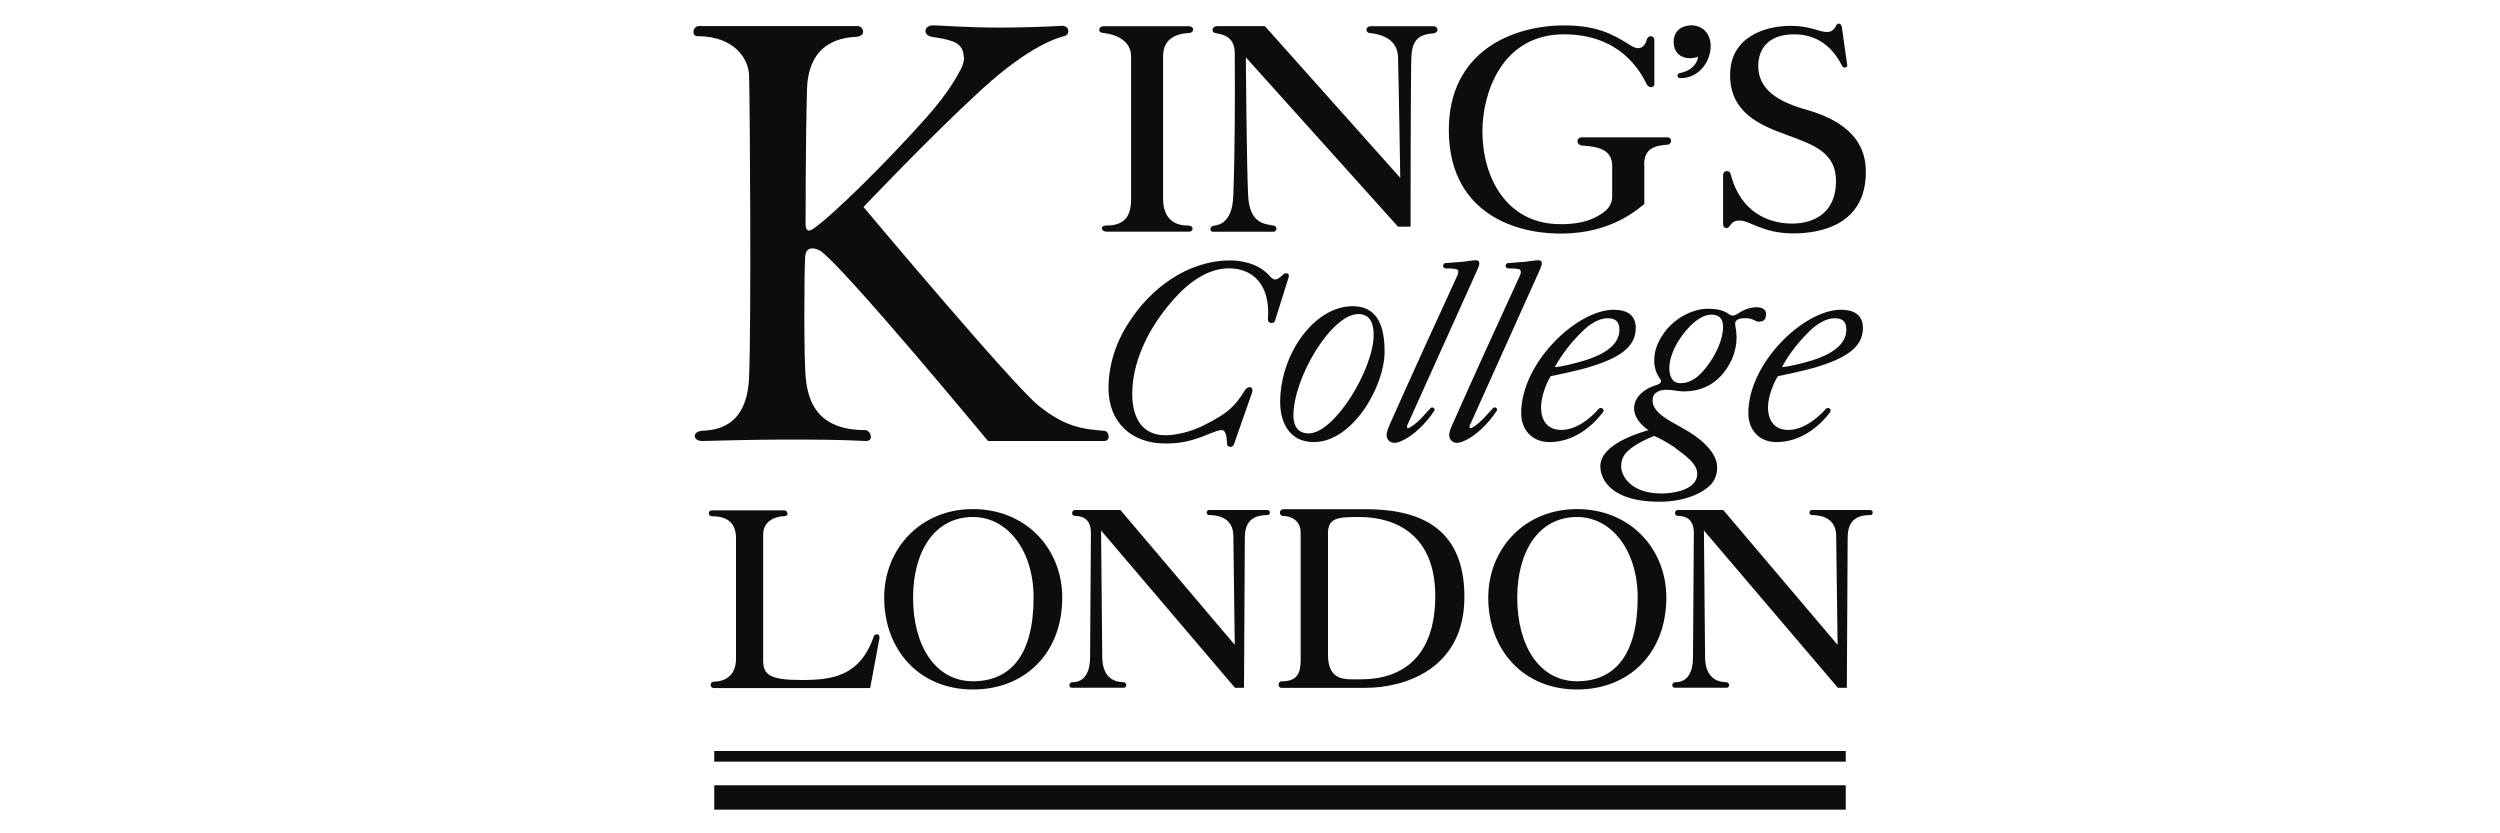
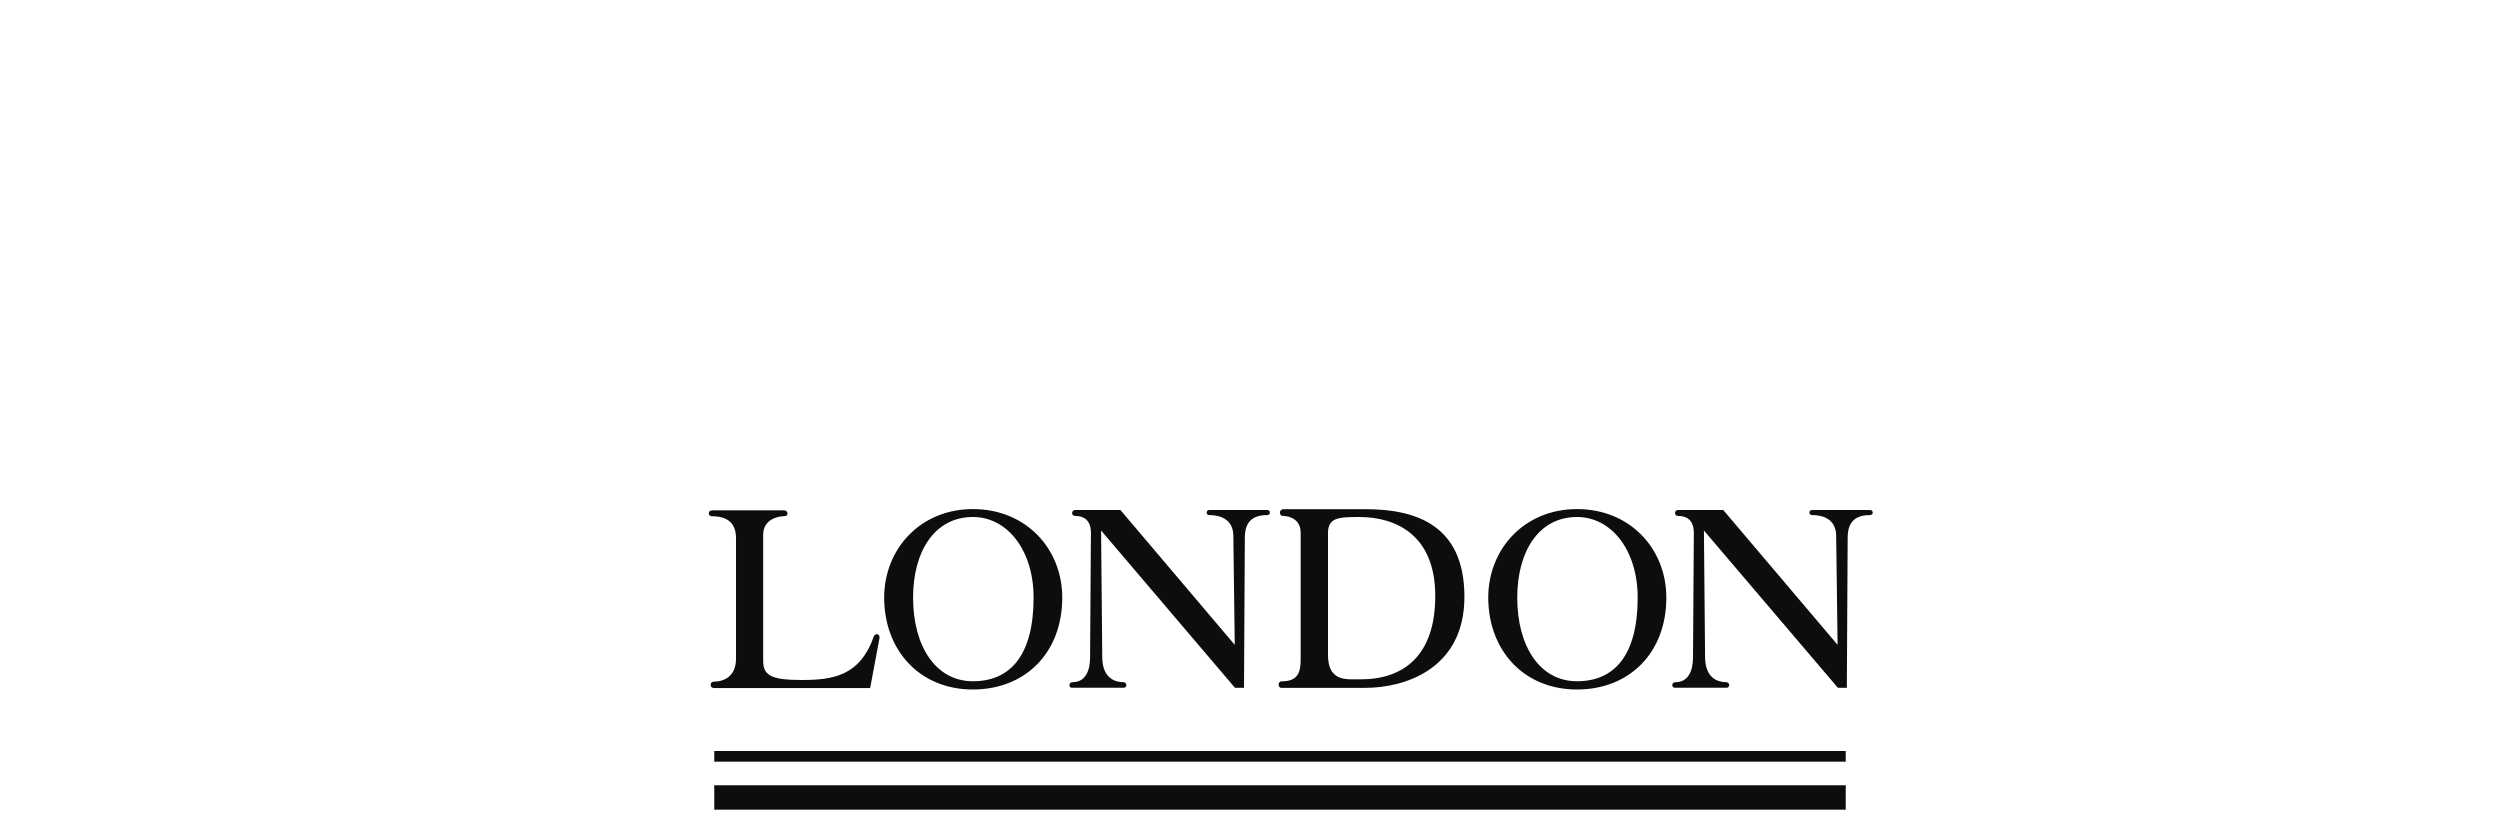
<svg xmlns="http://www.w3.org/2000/svg" id="Layer_13" data-name="Layer 13" viewBox="0 0 300 100">
  <defs>
    <style>
      .cls-1 {
        fill: #0f0c0c;
      }
    </style>
  </defs>
  <g id="g3049">
-     <path id="path3051" class="cls-1" d="M115.64,6.85c0-.78-.3-1.51-1.31-1.88-.84-.3-1.62-.41-2.46-.54-1.22-.21-.98-1.39.1-1.39.71,0,4.08.27,8.09.27,2.32,0,5.66-.1,7.28-.21,1.01-.07,1.11,1.01.41,1.22-.71.2-4.05,1.01-10.01,6.47-6.17,5.66-14.12,14.05-14.12,14.05,0,0,17.86,21.3,21,23.83,3.24,2.63,5.46,2.83,7.89,3.03.61.03.81,1.22,0,1.22h-13.95s-17.29-20.89-20.12-22.82c-.51-.3-1.72-.71-1.82.71-.1,1.31-.2,12.4.1,14.83.3,2.43,1.31,5.97,7.08,5.97.71,0,1.11,1.34.1,1.31-3.4-.17-5.97-.17-10.18-.17-3.64,0-8.73.17-9.43.17-1.21,0-1.21-1.11-.1-1.22,1.62-.1,5.46-.3,5.7-6.47.27-6.37.1-33.2,0-36.13-.03-2.02-1.75-4.76-6.2-4.76-.71,0-.61-1.21.2-1.21h19.01c.71,0,1.11,1.18-.1,1.28-1.21.1-5.83.23-5.96,6.4-.17,6.17-.17,15.74-.17,16.14,0,.51.2,1.01.91.51,2.19-1.48,8.7-7.86,13.55-13.32,1.92-2.16,3.24-4.04,4.15-5.8.2-.37.41-.91.41-1.52M139.57,23.94V6.78c0-2.12,1.51-2.73,3.13-2.83.61,0,.71-.81-.1-.81h-10.11c-.71,0-.81.78-.1.81,1.52.17,3.34.91,3.34,2.83v17.15c0,1.92-.71,3.13-2.93,3.13-.87,0-.67.74,0,.74h9.91c.51,0,.64-.74-.2-.74-2.12,0-2.93-1.42-2.93-3.13M152.61,38.76c.2,0,.34-.1.4-.3l1.62-5.16c.1-.31-.03-.51-.3-.51-.1,0-.24.03-.34.14-.31.3-.67.61-.98.61-.17,0-.3-.1-.47-.23-1.45-1.79-3.77-2.06-4.89-2.06-5.16,0-9.6,3.37-12.23,7.51-1.59,2.46-2.4,5.16-2.4,7.82,0,4.25,2.93,6.64,6.78,6.64,1.72,0,3.03-.2,5.36-1.18.51-.2,1.08-.43,1.42-.43.57,0,.61.84.67,1.62,0,.3.21.4.41.4.14,0,.3-.06.41-.3l2.16-6.17c.17-.5-.03-.7-.24-.7-.3,0-.47.13-.71.54-.98,1.52-1.65,2.5-5.05,4.15-1.42.67-3.07,1.08-4.38,1.08-2.87,0-3.98-2.19-3.98-4.96,0-3.64,1.72-7.45,4.35-10.62,1.68-2.09,4.25-4.45,7.25-4.45s4.99,2.12,4.68,6.06c-.03.34.2.51.47.51M146.08,3.14c-.71,0-.71.71-.3.81.77.17,2.39.3,2.39,2.43.03,5.02.03,11.59-.17,16.95-.03,1.92-.61,3.54-2.26,3.74-.61.03-.61.74-.21.74h7.28c.41,0,.54-.64.03-.74-1.11-.21-2.93-.21-3.07-3.74-.17-3.44-.27-16.45-.27-16.45l18.26,20.32h1.51s0-19.01.1-20.45c.1-1.68.67-2.6,2.5-2.73.91-.07.74-.88.13-.88h-7.41c-.88,0-.67.81-.27.81.81.1,3.33.4,3.44,2.83.1,3.54.27,14.56.27,14.56l-16.24-18.2h-5.73ZM162.31,36.74c3.24,0,3.84,2.83,3.84,5.46,0,4.18-3.84,10.85-8.49,10.85-2.93,0-4.04-2.36-4.04-4.79,0-5.83,4.15-11.52,8.69-11.52M162.99,37.69c-3.19,0-7.78,7.58-7.78,12.2,0,1.21.54,2.12,1.82,2.12,3.13,0,7.81-7.75,7.81-11.83,0-1.22-.34-2.5-1.86-2.5M174.99,32.63c0,.1-.03.3-.14.5-2.73,5.93-5.42,11.83-8.06,17.76-.13.3-.4.91-.4,1.31,0,.5.37.94.91.94.27,0,.64-.1.84-.21,1.48-.6,3.04-2.22,3.95-3.6.21-.3-.17-.57-.41-.37-.37.34-1.42,1.75-2.53,2.36-.2.1-.4.1-.27-.3l8.43-18.71c.14-.33.21-.54.21-.74,0-.24-.17-.34-.41-.34-.4,0-.87.1-1.48.17-.51.03-1.38.1-2.16.17-.2,0-.3.2-.3.34,0,.2.17.3.37.3.41,0,.81,0,1.25.1.17.07.21.17.21.31M197.3,19.72c0-2.06,1.52-2.26,2.83-2.36.5-.07.61-.88-.1-.88h-10.21c-.7,0-.7.91,0,.98,2.03.13,3.64.5,3.64,2.46v3.68c0,.81-.41,1.38-.84,1.72-1.79,1.48-4.05,1.58-5.36,1.58-6.47,0-9.37-5.59-9.37-11.15,0-4.52,2.29-11.63,9.78-11.63,6.71,0,9.13,4.35,9.94,6,.27.51.91.41.91,0v-5.36c0-.5-.74-.61-.91,0-.14.61-.54,1.02-1.04,1.02-.41,0-.87-.31-1.07-.44-2.03-1.28-3.95-2.29-7.79-2.29-6.2,0-13.85,3.1-13.85,12.54s7.18,12.44,13.45,12.44,9.4-3.13,10.01-3.54v-4.75ZM182.5,32.63c0,.1-.03.3-.14.5-2.73,5.93-5.42,11.83-8.05,17.76-.14.3-.41.91-.41,1.31,0,.5.37.94.91.94.27,0,.64-.1.84-.21,1.48-.6,3.03-2.22,3.94-3.6.21-.3-.17-.57-.41-.37-.37.34-1.42,1.75-2.52,2.36-.2.1-.41.1-.27-.3l8.42-18.71c.14-.33.21-.54.21-.74,0-.24-.17-.34-.41-.34-.41,0-.88.1-1.48.17-.51.03-1.38.1-2.15.17-.21,0-.31.2-.31.34,0,.2.17.3.37.3.41,0,.81,0,1.25.1.17.07.2.17.2.31M192.35,49.48c-1.42,1.85-3.64,3.57-6.41,3.57-2.12,0-3.4-1.51-3.4-3.47,0-6.04,6.67-12.41,11.12-12.41,1.51,0,2.63.58,2.63,2.19,0,2.36-2.06,3.64-5.76,4.75-1.04.31-3.34.81-4.45,1.04-.51.81-1.15,2.43-1.15,3.71,0,1.72.84,2.73,2.43,2.73,1.82,0,3.54-1.42,4.48-2.53.3-.3.78.1.51.41M190.32,43.21c2.09-.67,4.01-1.79,4.01-3.64,0-.98-.47-1.38-1.42-1.38-1.18,0-2.33.87-3.03,1.58-1.18,1.14-2.33,2.53-3.31,4.28.78-.03,2.32-.41,3.74-.84M211.15,38.59c.41,0,.78-.2.78-.91,0-.61-.58-.81-1.11-.81-.61,0-1.38.17-2.19.71-.2.17-.71.41-1.01.21-.64-.44-1.21-.74-2.73-.74s-3.74.91-5.16,2.83c-1.01,1.42-1.22,2.43-1.22,3.44s.41,1.76.71,2.16c.06.1.1.17.1.27,0,.23-.3.41-.81.54-.91.3-2.42,1.18-2.42,2.73,0,1.01.81,1.99,1.72,2.6,0,0-1.86.5-3.34,1.31-1.15.64-2.43,1.62-2.43,3.03,0,1.62,1.38,4.25,7.08,4.25,3.33,0,5.42-1.22,6.24-2.12.61-.71.7-1.52.7-2.02,0-1.82-2.02-3.54-4.24-4.75-1.42-.81-3.51-1.79-3.51-3.24,0-.37.1-.78.51-1.01.27-.21.71-.3,1.18-.3.64,0,1.45.2,2.02.2,1.82,0,4.28-.61,5.8-3.84.4-.91.57-1.82.57-2.59,0-1.01-.17-1.25-.17-1.72,0-.41.41-.64,1.18-.64,1.11,0,1.11.43,1.75.43M199.39,59.22c-3.74,0-4.85-2.16-4.85-3.24,0-1.01.41-1.65,1.42-2.36.71-.5,1.75-1.01,2.56-1.31.91.4,2.29,1.21,2.73,1.62,2.02,1.41,2.42,2.22,2.42,2.93,0,1.92-2.86,2.36-4.28,2.36M206.77,39.2c0,.98-.37,2.29-1.22,3.71-1.58,2.56-2.83,3.07-3.91,3.07-.91,0-1.32-.74-1.32-1.82,0-.94.41-2.16,1.11-3.27,1.08-1.72,2.6-3.13,3.94-3.13.91,0,1.39.44,1.39,1.45M202.72,6.98c-.87,0-1.88-.54-1.88-1.95,0-1.52,1.21-1.99,2.12-1.99,1.28,0,2.32.91,2.32,2.5,0,1.75-1.31,3.84-3.64,3.84-.24,0-.34-.17-.34-.3,0-.17.1-.27.24-.3,1.58-.3,2.19-1.31,2.22-1.99-.13.1-.61.2-1.04.2M221.36,8.1c.17,0,.37-.1.3-.34l-.64-4.52c-.07-.3-.2-.41-.37-.41-.1,0-.23.07-.33.27-.21.41-.51.74-1.08.74-1.01,0-1.95-.74-4.35-.74-3.13,0-7.28,1.35-7.28,5.9s3.64,6.04,6.78,7.18c3.3,1.22,5.93,2.12,5.93,5.56,0,3.84-2.7,5.09-5.26,5.09-2.83,0-6.17-1.35-7.35-5.83-.1-.37-.23-.47-.51-.47-.23,0-.43.17-.43.57v5.76c0,.34.2.51.4.51.14,0,.31-.1.41-.27.24-.34.51-.64,1.15-.64,1.28,0,2.8,1.55,6.47,1.55,3.24,0,8.7-1.01,8.7-7.38,0-2.52-1.04-5.76-7.18-7.48-4.35-1.21-5.73-3.03-5.73-5.26,0-1.92,1.14-3.77,4.28-3.77,1.55,0,4.08.44,5.76,3.74.1.21.21.24.34.24M219.61,49.48c-1.42,1.85-3.64,3.57-6.44,3.57-2.12,0-3.37-1.51-3.37-3.47,0-6.04,6.67-12.41,11.12-12.41,1.51,0,2.63.58,2.63,2.19,0,2.36-2.09,3.64-5.76,4.75-1.08.31-3.34.81-4.45,1.04-.51.81-1.18,2.43-1.18,3.71,0,1.72.87,2.73,2.43,2.73,1.82,0,3.54-1.42,4.52-2.53.3-.3.74.1.5.41M217.58,43.21c2.06-.67,3.98-1.79,3.98-3.64,0-.98-.44-1.38-1.42-1.38-1.15,0-2.32.87-3.03,1.58-1.15,1.14-2.33,2.53-3.27,4.28.74-.03,2.32-.41,3.74-.84" />
    <path id="path3053" class="cls-1" d="M85.41,61.24h8.7c.44,0,.58.7.03.7-.84,0-2.56.41-2.56,2.23v15.1c0,1.72.84,2.33,4.58,2.33s7.01-.44,8.7-5.23c.14-.4.78-.37.67.24l-1.11,5.96h-18.7c-.64,0-.51-.77-.1-.77,1.21,0,2.7-.58,2.7-2.76v-14.46c0-1.86-1.08-2.63-2.9-2.63-.47,0-.5-.7,0-.7M221.5,90.12H85.71v1.28h135.78v-1.28ZM221.5,94.23H85.71v2.93h135.78v-2.93ZM116.75,82.74c6.23,0,10.72-4.35,10.72-11.03,0-5.86-4.35-10.62-10.72-10.62s-10.65,4.85-10.65,10.62c0,6.27,4.21,11.03,10.65,11.03M109.57,71.71c0-5.46,2.53-9.67,7.18-9.67,4.15,0,7.28,4.01,7.28,9.67,0,6.98-2.83,10.04-7.28,10.04s-7.18-4.18-7.18-10.04M128.99,61.2c-.41,0-.5.71.03.71.61,0,1.89.17,1.89,2.02l-.1,14.96c0,1.62-.58,2.97-2.09,2.97-.5,0-.5.67-.1.67h6.24c.41,0,.41-.67-.07-.67-.91,0-2.49-.41-2.52-2.97l-.14-15.23s15.98,18.77,16.07,18.88h1.08l.1-18c0-1.79.78-2.73,2.7-2.73.41,0,.41-.61,0-.61h-6.98c-.4,0-.4.61,0,.61.71,0,2.87.13,2.9,2.46l.17,13.11-13.72-16.18s-5.46,0-5.46,0ZM154.09,61.1c-.71,0-.57.81-.17.81.81,0,2.16.4,2.16,2.02v15.2c0,1.62-.37,2.63-2.29,2.63-.47,0-.47.78-.03.78h10.14c4.45,0,11.83-2.12,11.83-10.92s-6.06-10.52-11.93-10.52h-9.7ZM159.35,64.07c0-1.92,1.11-2.03,3.74-2.03,4.55,0,9.14,2.26,9.14,9.47s-3.84,10.01-8.93,10.01h-1.08c-1.34,0-2.86-.27-2.86-2.93v-14.52ZM189.24,82.74c6.24,0,10.72-4.35,10.72-11.03,0-5.86-4.35-10.62-10.72-10.62s-10.65,4.85-10.65,10.62c0,6.27,4.21,11.03,10.65,11.03M182.07,71.71c0-5.46,2.52-9.67,7.17-9.67,4.15,0,7.28,4.01,7.28,9.67,0,6.98-2.83,10.04-7.28,10.04s-7.17-4.18-7.17-10.04M201.34,61.2c-.41,0-.5.71.03.71.61,0,1.89.17,1.89,2.02l-.1,14.96c0,1.62-.57,2.97-2.09,2.97-.51,0-.51.67-.1.67h6.23c.41,0,.41-.67-.07-.67-.91,0-2.49-.41-2.52-2.97l-.14-15.23s15.98,18.77,16.08,18.88h1.07l.1-18c0-1.79.78-2.73,2.7-2.73.41,0,.41-.61,0-.61h-6.98c-.41,0-.41.61,0,.61.71,0,2.87.13,2.9,2.46l.17,13.11-13.72-16.18h-5.46,0Z" />
  </g>
</svg>